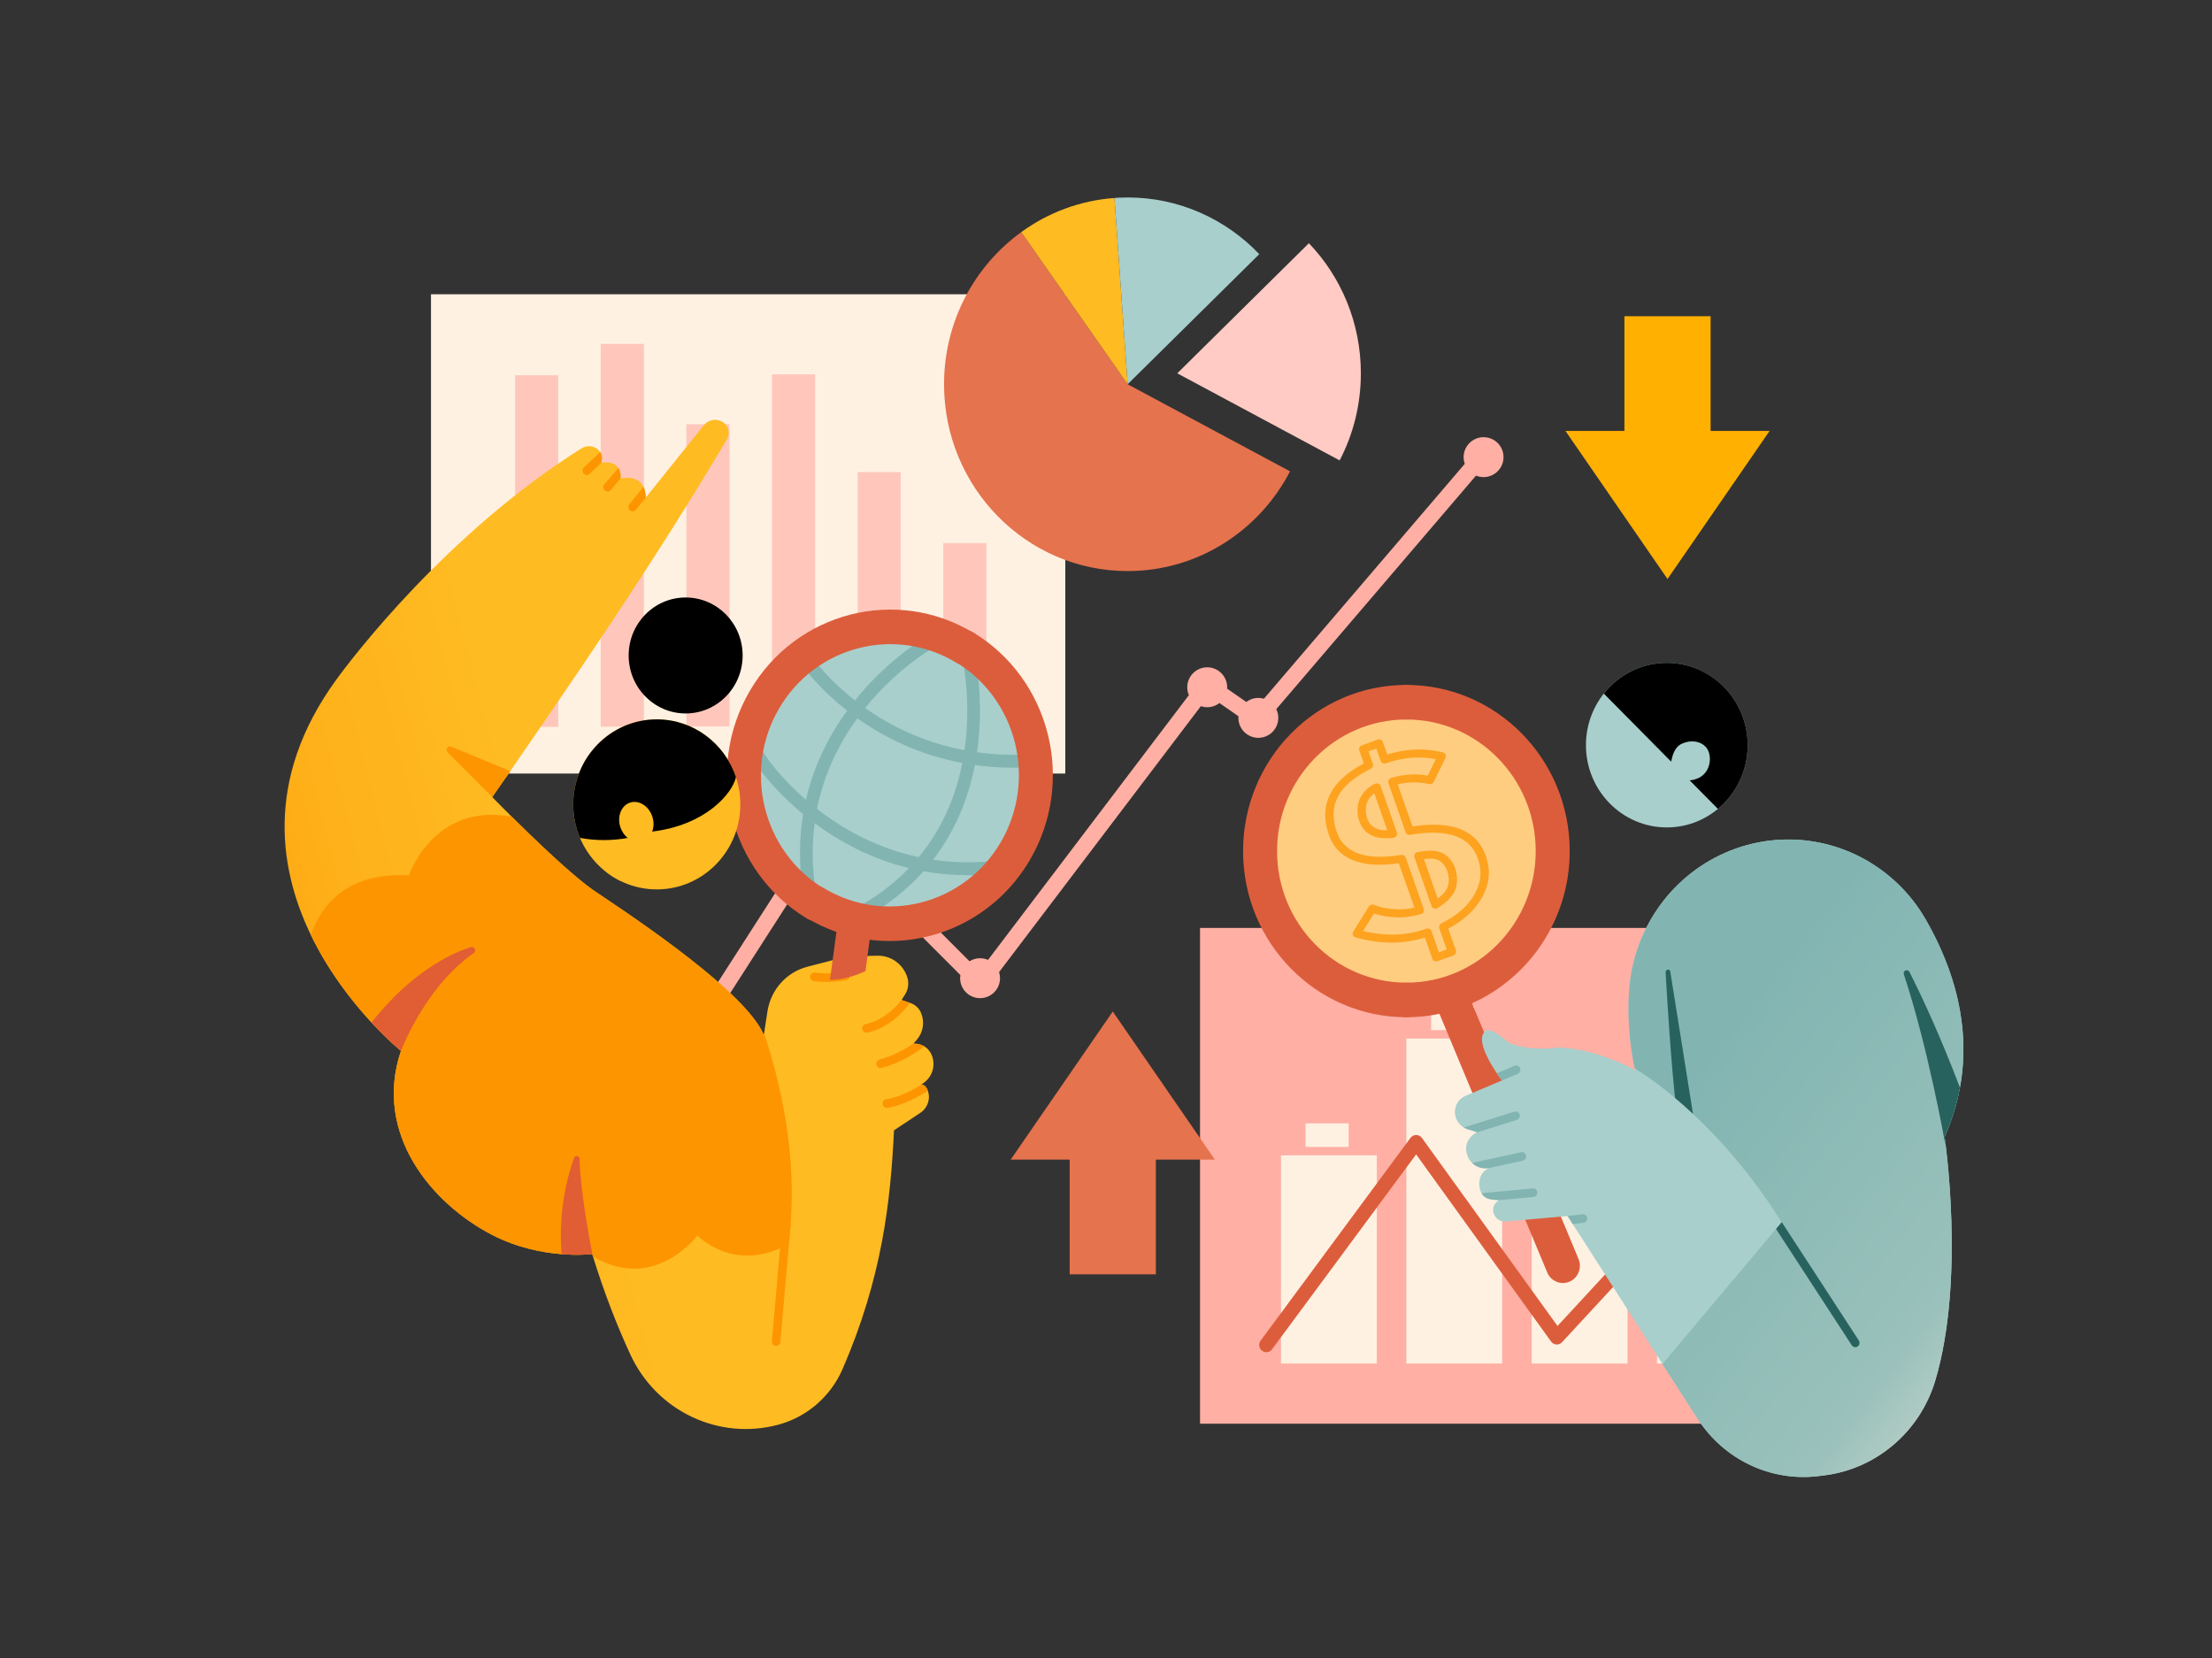
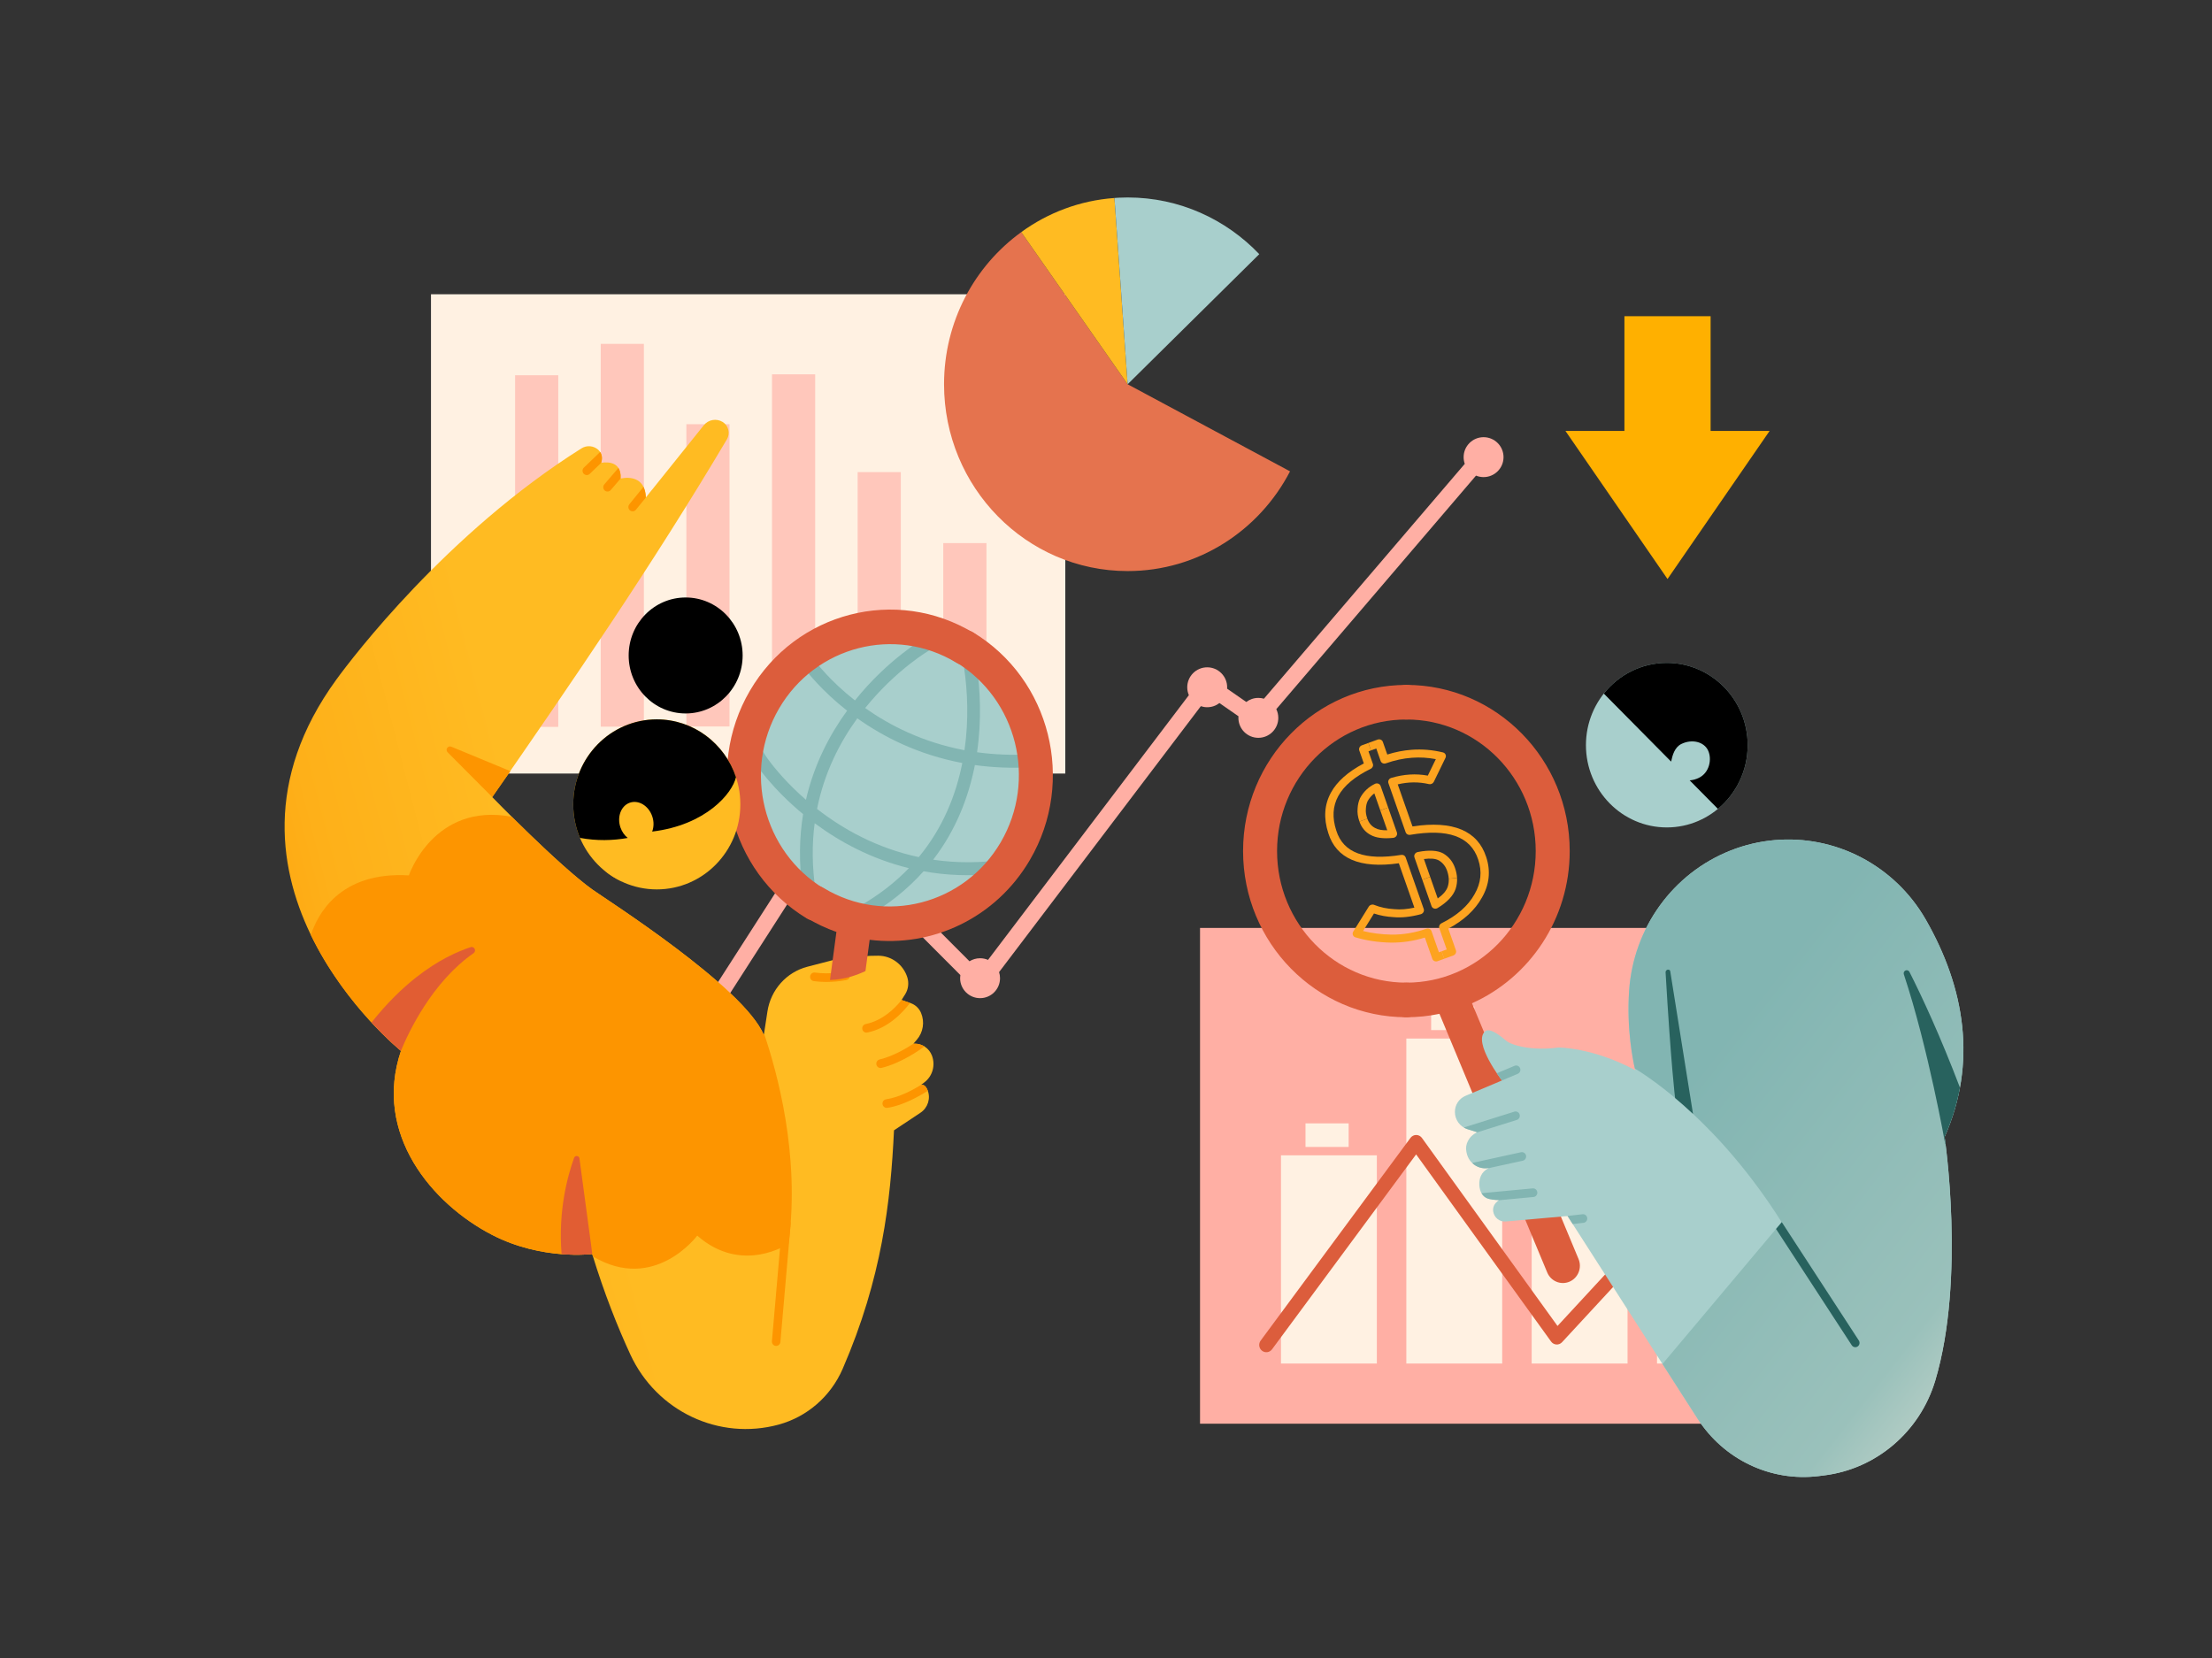
<svg xmlns="http://www.w3.org/2000/svg" xmlns:ns1="http://www.serif.com/" width="100%" height="100%" viewBox="0 0 2732 2048" xml:space="preserve" style="fill-rule:evenodd;clip-rule:evenodd;stroke-linejoin:round;stroke-miterlimit:2;">
  <rect x="0" y="0" width="2732" height="2048" fill="#333333" stroke="none" />
  <g transform="matrix(1.312,0,0,1.335,-350.71,-290.265)">
    <g id="_9---ECONOMY-ANALYSIS" ns1:id="9 - ECONOMY ANALYSIS">
      <g id="CHART-POSTER-2" ns1:id="CHART POSTER 2">
        <g>
          <rect x="1396.99" y="1075.97" width="576.314" height="458.69" style="fill:rgb(255,175,164);" />
          <path d="M1563.44,1286.35L1473.2,1286.35L1473.2,1479L1563.44,1479L1563.44,1286.35ZM1917.43,1295.49L1827.19,1295.49L1827.19,1479L1917.43,1479L1917.43,1295.49ZM1799.44,1244.09L1709.19,1244.09L1709.19,1479L1799.44,1479L1799.44,1244.09ZM1681.44,1178.31L1591.19,1178.31L1591.19,1479L1681.44,1479L1681.44,1178.31ZM1892.04,1265.27L1851.41,1265.27L1851.41,1287.09L1892.04,1287.09L1892.04,1265.27ZM1536.9,1256.79L1496.27,1256.79L1496.27,1278.6L1536.9,1278.6L1536.9,1256.79ZM1774.63,1215.95L1734,1215.95L1734,1237.77L1774.63,1237.77L1774.63,1215.95ZM1655.17,1148.66L1614.55,1148.66L1614.55,1170.48L1655.17,1170.48L1655.17,1148.66Z" style="fill:rgb(255,241,226);" />
        </g>
        <path d="M1733.51,1444.23L1910.84,1255.73C1913.37,1253.04 1917.62,1252.91 1920.32,1255.44C1923.01,1257.98 1923.14,1262.23 1920.61,1264.92L1737.76,1459.29C1736.39,1460.74 1734.45,1461.51 1732.47,1461.39C1730.48,1461.27 1728.64,1460.27 1727.47,1458.66L1600.41,1285.49L1464.76,1465.85C1462.53,1468.81 1458.33,1469.41 1455.37,1467.18C1452.41,1464.96 1451.81,1460.75 1454.04,1457.79L1595.11,1270.21C1596.39,1268.51 1598.39,1267.52 1600.51,1267.53C1602.63,1267.54 1604.62,1268.56 1605.88,1270.27L1733.51,1444.23Z" style="fill:rgb(220,93,60);" />
      </g>
      <g id="CURVE" transform="matrix(0.762,0,0,0.749,259.14,217.392)">
        <path d="M1820.3,573.019C1819.38,570.431 1818.88,567.644 1818.88,564.741C1818.88,551.135 1829.92,540.089 1843.53,540.089C1857.13,540.089 1868.18,551.135 1868.18,564.741C1868.18,578.346 1857.13,589.393 1843.53,589.393C1840.22,589.393 1837.07,588.74 1834.18,587.558L1587.46,876.045C1589.04,879.296 1589.93,882.946 1589.93,886.802C1589.93,900.408 1578.88,911.454 1565.28,911.454C1551.67,911.454 1540.63,900.408 1540.63,886.802C1540.63,886.129 1540.65,885.462 1540.71,884.802L1517.21,868.494C1513.03,871.738 1507.79,873.671 1502.1,873.671C1499.34,873.671 1496.69,873.218 1494.22,872.384L1244.98,1200.85C1245.74,1203.23 1246.15,1205.76 1246.15,1208.39C1246.15,1221.99 1235.11,1233.04 1221.5,1233.04C1207.89,1233.04 1196.85,1221.99 1196.85,1208.39C1196.85,1207.06 1196.95,1205.76 1197.15,1204.5L1043.52,1050.52C1040.09,1052.33 1036.18,1053.36 1032.03,1053.36C1029.55,1053.36 1027.15,1052.99 1024.89,1052.3L757.351,1468.8C759.534,1472.48 760.788,1476.77 760.788,1481.36C760.788,1494.96 749.742,1506.01 736.136,1506.01C722.53,1506.01 711.484,1494.96 711.484,1481.36C711.484,1467.75 722.53,1456.7 736.136,1456.7C737.814,1456.7 739.452,1456.87 741.037,1457.19L1009.64,1039.03C1008.19,1035.89 1007.38,1032.39 1007.38,1028.71C1007.38,1015.1 1018.43,1004.05 1032.03,1004.05C1045.64,1004.05 1056.69,1015.1 1056.69,1028.71C1056.69,1030.76 1056.43,1032.76 1055.96,1034.67L1208.43,1187.49C1212.22,1185.11 1216.7,1183.74 1221.5,1183.74C1224.99,1183.74 1228.31,1184.46 1231.32,1185.77L1479.45,858.764C1478.16,855.776 1477.44,852.48 1477.44,849.019C1477.44,835.413 1488.49,824.367 1502.1,824.367C1515.7,824.367 1526.75,835.413 1526.75,849.019C1526.75,849.594 1526.73,850.165 1526.69,850.731L1550.38,867.168C1554.52,864.02 1559.68,862.15 1565.28,862.15C1567.68,862.15 1570,862.494 1572.19,863.133L1820.3,573.019Z" style="fill:rgb(255,175,164);" />
      </g>
      <g id="CHART-POSTER-ONE" ns1:id="CHART POSTER ONE">
        <rect x="673.026" y="489.679" width="597.124" height="443.446" style="fill:rgb(255,241,226);" />
        <path d="M792.835,564.618L752.205,564.618L752.205,889.933L792.835,889.933L792.835,564.618ZM873.452,535.581L832.823,535.581L832.823,889.761L873.452,889.761L873.452,535.581ZM954.07,609.909L913.441,609.909L913.441,889.573L954.07,889.573L954.07,609.909ZM1034.69,563.769L994.058,563.769L994.058,889.369L1034.69,889.369L1034.69,563.769ZM1115.31,654.236L1074.68,654.236L1074.68,889.147L1115.31,889.147L1115.31,654.236ZM1195.92,719.896L1155.29,719.896L1155.29,888.905L1195.92,888.905L1195.92,719.896Z" style="fill:rgb(255,175,164);fill-opacity:0.64;" />
      </g>
      <g id="UP-ARROW" ns1:id="UP ARROW" transform="matrix(4.747e-17,-0.775,0.908,5.56248e-17,148.671,2354.33)">
-         <path d="M1236,1329.01L1236,1239.65L1372.92,1239.65L1372.92,1178.49L1549.73,1284.33L1372.92,1390.17L1372.92,1329.01L1236,1329.01Z" style="fill:rgb(229,115,78);" />
-       </g>
+         </g>
      <g id="DOWN-ARROW" ns1:id="DOWN ARROW" transform="matrix(4.747e-17,0.775,-0.908,5.56248e-17,3003.24,-447.894)">
        <path d="M1236,1329.01L1236,1239.65L1372.92,1239.65L1372.92,1178.49L1549.73,1284.33L1372.92,1390.17L1372.92,1329.01L1236,1329.01Z" style="fill:rgb(255,176,0);" />
      </g>
      <g id="DOLLAR-" ns1:id="DOLLAR ">
        <g transform="matrix(1,0,0,1,7.682,2.34)">
-           <circle cx="1586.16" cy="1000.86" r="135.295" style="fill:rgb(255,205,128);" />
-         </g>
+           </g>
        <g transform="matrix(0.942,-0.336,0.336,0.942,-251.674,588.663)">
          <g transform="matrix(1.055,0,-0,0.783,-312.137,128.316)">
            <path d="M1813.36,1001.02L1808.35,1001.02L1808.35,991.66L1817.09,991.66C1819.16,991.66 1820.83,993.756 1820.83,996.34L1820.83,1012.17C1828.48,1012.6 1835.82,1014.14 1842.84,1016.78C1851.81,1020.15 1860.27,1025.32 1868.21,1032.28C1869.11,1033.06 1869.68,1034.3 1869.79,1035.66C1869.89,1037.02 1869.52,1038.37 1868.76,1039.36L1851.92,1061.3C1850.65,1062.95 1848.62,1063.21 1847.11,1061.91C1839.28,1055.18 1830.52,1051.08 1820.83,1049.6L1820.83,1102.35C1856.92,1111.93 1874.26,1133.58 1873.77,1165.98C1873.56,1183.58 1868.33,1198.16 1858.14,1209.67C1848.83,1220.57 1836.41,1227.59 1820.83,1230.58L1820.83,1257.78C1820.83,1260.36 1819.16,1262.45 1817.09,1262.45L1808.51,1262.45L1808.51,1253.1L1813.36,1253.1L1813.36,1226.49C1813.36,1224.12 1814.77,1222.13 1816.65,1221.85C1831.98,1219.53 1844.13,1213.26 1853.09,1202.78C1861.73,1193.02 1866.12,1180.7 1866.3,1165.82C1866.74,1136.67 1849.77,1118.79 1816.39,1110.78C1814.63,1110.35 1813.36,1108.42 1813.36,1106.18L1813.36,1044.46C1813.36,1043.17 1813.79,1041.94 1814.54,1041.05C1815.29,1040.17 1816.3,1039.71 1817.33,1039.8C1828.9,1040.71 1839.35,1044.79 1848.67,1052.02L1860.27,1036.91C1854.07,1032.05 1847.55,1028.32 1840.69,1025.75C1833.2,1022.93 1825.33,1021.49 1817.06,1021.4C1815.01,1021.38 1813.36,1019.29 1813.36,1016.72L1813.36,1001.02ZM1820.83,1192.73C1826.26,1190.67 1830.23,1187.77 1832.62,1183.82C1834.11,1181.27 1835.2,1178.4 1835.89,1175.22L1843.1,1177.71C1842.15,1182.01 1840.66,1185.89 1838.61,1189.41C1834.69,1195.88 1827.84,1200.68 1817.87,1203.33C1816.77,1203.62 1815.62,1203.28 1814.74,1202.39C1813.87,1201.5 1813.36,1200.16 1813.36,1198.75L1813.36,1165.67L1820.83,1165.67L1820.83,1192.73ZM1779.95,1060.38C1781.26,1056.15 1782.97,1052.63 1785.04,1049.8C1785.09,1049.73 1785.15,1049.66 1785.2,1049.59C1789.87,1043.94 1795.42,1040.68 1801.83,1039.81C1802.88,1039.67 1803.94,1040.1 1804.73,1040.98C1805.52,1041.87 1805.97,1043.14 1805.97,1044.46L1805.97,1071.55L1798.5,1071.55L1798.5,1050.19C1795.52,1051.37 1792.85,1053.38 1790.48,1056.22C1789.01,1058.26 1787.83,1060.81 1786.89,1063.84C1786.87,1063.92 1786.84,1064 1786.81,1064.08C1785.68,1067.22 1785.16,1071.03 1785.16,1075.46L1777.69,1075.46C1777.69,1069.59 1778.47,1064.57 1779.95,1060.38Z" style="fill:rgb(253,163,31);" />
          </g>
          <g transform="matrix(1.055,0,-0,0.783,-312.137,128.316)">
            <path d="M1783.26,1095.07C1779.58,1089.81 1777.69,1083.29 1777.69,1075.46L1785.16,1075.46C1785.16,1080.83 1786.37,1085.33 1788.9,1088.93L1788.99,1089.06C1790.97,1092.1 1794.16,1094.5 1798.5,1096.46L1798.5,1071.55L1805.97,1071.55L1805.97,1102.78C1805.97,1104.23 1805.43,1105.6 1804.51,1106.49C1803.6,1107.37 1802.4,1107.68 1801.28,1107.31C1792.62,1104.45 1786.67,1100.24 1783.26,1095.07Z" style="fill:rgb(253,163,31);" />
          </g>
          <g transform="matrix(1.055,0,-0,0.783,-312.137,128.316)">
            <path d="M1820.83,1143.28L1820.83,1165.67L1813.36,1165.67L1813.36,1137.6C1813.36,1136.23 1813.84,1134.93 1814.67,1134.04C1815.51,1133.15 1816.61,1132.76 1817.69,1132.98C1828.12,1135.11 1835.08,1139.32 1838.8,1144.95L1838.88,1145.09C1842.5,1151.01 1844.33,1157.85 1844.33,1165.63C1844.33,1169.98 1843.91,1174.01 1843.1,1177.71L1835.89,1175.22C1836.54,1172.28 1836.86,1169.08 1836.86,1165.63C1836.86,1160.04 1835.58,1155.12 1833,1150.86C1830.66,1147.36 1826.57,1144.94 1820.83,1143.28Z" style="fill:rgb(253,163,31);" />
          </g>
          <g transform="matrix(1.055,0,-0,0.783,-312.137,128.316)">
            <path d="M1798.5,1137.85C1763.8,1128.18 1747.32,1107.1 1748.11,1075.93C1748.41,1057.14 1753.22,1042.45 1762.31,1031.75C1770.63,1021.96 1782.66,1015.49 1798.5,1012.61L1798.5,996.34C1798.5,993.756 1800.17,991.66 1802.23,991.66L1808.35,991.66L1808.35,1001.02L1805.97,1001.02L1805.97,1016.72C1805.97,1019.1 1804.55,1021.1 1802.66,1021.37C1787.11,1023.64 1775.33,1029.26 1767.42,1038.57C1759.72,1047.64 1755.84,1060.19 1755.58,1076.18C1754.87,1104.1 1771.01,1121.4 1802.97,1129.48C1804.71,1129.92 1805.97,1131.84 1805.97,1134.06L1805.97,1198.75C1805.97,1200.07 1805.52,1201.32 1804.75,1202.21C1803.97,1203.1 1802.93,1203.53 1801.88,1203.41C1792.53,1202.31 1784.61,1199.69 1778.13,1195.62C1772.43,1192.42 1767.33,1188.45 1762.82,1183.7L1748.51,1198.8C1755.42,1204.94 1763.08,1210.12 1771.46,1214.35C1781.24,1219.15 1791.51,1221.63 1802.28,1221.81C1804.33,1221.85 1805.97,1223.93 1805.97,1226.49L1805.97,1253.1L1808.51,1253.1L1808.51,1262.45L1802.23,1262.45C1800.17,1262.45 1798.5,1260.36 1798.5,1257.78L1798.5,1231.02C1788.14,1230.38 1778.22,1227.72 1768.71,1223.05C1758.08,1217.69 1748.59,1210.91 1740.2,1202.72C1739.32,1201.86 1738.79,1200.53 1738.77,1199.12C1738.74,1197.71 1739.23,1196.36 1740.09,1195.45L1760.48,1173.94C1761.92,1172.41 1764.06,1172.48 1765.44,1174.11C1769.95,1179.42 1775.23,1183.75 1781.25,1187.12L1781.41,1187.21C1786.21,1190.24 1791.91,1192.32 1798.5,1193.49L1798.5,1137.85Z" style="fill:rgb(253,163,31);" />
          </g>
        </g>
      </g>
      <g id="MAGNIFYING-GLASS" ns1:id="MAGNIFYING GLASS">
        <g>
          <path d="M1622.38,1155.44C1612.33,1157.51 1601.91,1158.6 1591.25,1158.6C1582.41,1158.6 1575.25,1151.43 1575.25,1142.6C1575.25,1133.77 1582.41,1126.6 1591.25,1126.6C1658.44,1126.6 1712.99,1072.05 1712.99,1004.86C1712.99,937.668 1658.44,883.118 1591.25,883.118C1582.41,883.118 1575.25,875.949 1575.25,867.118C1575.25,858.288 1582.41,851.118 1591.25,851.118C1676.1,851.118 1744.99,920.007 1744.99,1004.86C1744.99,1067.75 1707.14,1121.87 1653,1145.67L1753.3,1382.27C1756.75,1390.4 1752.95,1399.8 1744.82,1403.24C1736.69,1406.69 1727.29,1402.89 1723.84,1394.76L1622.38,1155.44Z" style="fill:rgb(220,93,60);" />
          <g transform="matrix(1,0,0,1,-20.314,-7.343)">
            <path d="M1611.56,1133.94C1544.37,1133.94 1489.82,1079.39 1489.82,1012.2C1489.82,945.012 1544.37,890.462 1611.56,890.462C1620.39,890.462 1627.56,883.292 1627.56,874.462C1627.56,865.631 1620.39,858.462 1611.56,858.462C1526.71,858.462 1457.82,927.35 1457.82,1012.2C1457.82,1097.05 1526.71,1165.94 1611.56,1165.94C1620.39,1165.94 1627.56,1158.77 1627.56,1149.94C1627.56,1141.11 1620.39,1133.94 1611.56,1133.94Z" style="fill:rgb(220,93,60);" />
          </g>
        </g>
      </g>
      <g id="BOY">
        <path d="M1806.68,1207.57C1806.68,1207.57 1798.07,1175.23 1800.92,1134C1804.94,1076.01 1842.05,1025.55 1896.21,1004.43C1950.36,983.315 2011.84,995.333 2054.05,1035.29C2063.8,1044.56 2072.69,1055.45 2080.17,1068.26C2116.93,1131.26 2128.85,1200.71 2097.89,1269.33C2097.89,1269.33 2117.84,1400.36 2089.1,1494.81C2074.6,1542.25 2033.46,1576.65 1984.21,1582.53C1982.55,1582.75 1980.88,1582.94 1979.19,1583.14C1934.21,1588.51 1890.09,1567.9 1865.33,1529.97C1817.12,1456.11 1742.97,1342.51 1742.97,1342.51C1742.97,1342.51 1701.01,1346.16 1684.8,1347.57C1679,1348.09 1673.81,1344 1672.96,1338.24C1672.49,1334.79 1673.57,1330.99 1678.5,1327.77C1678.5,1327.77 1673.29,1327.73 1669.21,1326.74C1662.77,1325.19 1660.19,1319.68 1659.91,1313.78C1659.65,1308.23 1661.29,1301.82 1668.84,1298.06C1668.84,1298.06 1668.84,1298.06 1668.84,1298.06C1659.33,1299.85 1650.11,1293.78 1648.01,1284.34C1647.92,1283.96 1647.84,1283.6 1647.77,1283.26C1647,1279.83 1647.49,1276.24 1649.14,1273.14C1650.7,1270.19 1653.39,1266.96 1657.99,1265.01C1657.99,1265.01 1653.51,1263.62 1648.67,1262.12C1641.68,1259.95 1636.91,1253.49 1636.91,1246.17C1636.91,1246.17 1636.91,1246.16 1636.91,1246.16C1636.91,1239.67 1640.83,1233.81 1646.84,1231.33C1659.89,1225.92 1681.21,1217.1 1681.21,1217.1C1681.21,1217.1 1653.75,1182.08 1665.17,1171.79C1667.2,1169.96 1671.73,1168.9 1685.05,1180.24C1690.08,1184.52 1709.61,1189.99 1734.32,1186.6C1734.32,1186.6 1766.65,1186.4 1806.68,1207.57ZM1836.4,830.734C1878.41,830.734 1912.52,864.843 1912.52,906.857C1912.52,948.87 1878.41,982.98 1836.4,982.98C1794.38,982.98 1760.27,948.87 1760.27,906.857C1760.27,864.843 1794.38,830.734 1836.4,830.734Z" style="fill:rgb(168,207,204);" />
        <path d="M1740.39,1342.74L1757.07,1340.86C1759.26,1340.61 1761.24,1342.19 1761.49,1344.39C1761.74,1346.58 1760.16,1348.56 1757.96,1348.81L1747.82,1349.95L1742.97,1342.51L1740.39,1342.74ZM1661.95,1321.4L1710.14,1316.95C1712.34,1316.74 1714.29,1318.36 1714.49,1320.56C1714.7,1322.76 1713.08,1324.71 1710.88,1324.91L1678.27,1327.92C1678.34,1327.87 1678.42,1327.82 1678.5,1327.77C1678.5,1327.77 1673.29,1327.73 1669.21,1326.74C1665.76,1325.91 1663.42,1323.95 1661.95,1321.4ZM1653.31,1293.58C1653.67,1293.37 1654.08,1293.21 1654.51,1293.11L1699.15,1283.49C1701.3,1283.02 1703.43,1284.4 1703.9,1286.56C1704.36,1288.71 1702.99,1290.84 1700.83,1291.31L1668.34,1298.32C1668.5,1298.23 1668.67,1298.14 1668.84,1298.06C1668.84,1298.06 1668.84,1298.06 1668.84,1298.06C1663.04,1299.15 1657.35,1297.32 1653.31,1293.58ZM1645.24,1260.62L1692.86,1245.95C1694.97,1245.3 1697.21,1246.48 1697.86,1248.59C1698.51,1250.7 1697.32,1252.94 1695.21,1253.59L1657.6,1265.18C1657.73,1265.12 1657.86,1265.06 1657.99,1265.01C1657.99,1265.01 1653.51,1263.62 1648.67,1262.12C1647.46,1261.74 1646.31,1261.24 1645.24,1260.62ZM1676.38,1210.43L1693.04,1203.54C1695.08,1202.69 1697.42,1203.66 1698.27,1205.7C1699.11,1207.75 1698.14,1210.09 1696.1,1210.93L1681.2,1217.09C1681.07,1216.92 1679.05,1214.33 1676.38,1210.43Z" style="fill:rgb(130,181,178);" />
        <path d="M1806.31,1206.06C1804.68,1199.24 1798.43,1170.01 1800.92,1134C1804.94,1076.01 1842.05,1025.55 1896.21,1004.43C1950.36,983.315 2011.84,995.333 2054.05,1035.29C2063.8,1044.56 2072.69,1055.45 2080.17,1068.26C2116.93,1131.26 2128.85,1200.71 2097.89,1269.33C2097.89,1269.33 2117.84,1400.36 2089.1,1494.81C2074.6,1542.25 2033.46,1576.65 1984.21,1582.53C1982.55,1582.75 1980.88,1582.94 1979.19,1583.14C1934.21,1588.51 1890.09,1567.9 1865.33,1529.97L1832.32,1479.4L1944.55,1348.24C1885.88,1256.91 1821.98,1215.35 1806.31,1206.06Z" style="fill:url(#_Linear1);" />
        <path d="M1944.12,1347.58C1944.32,1347.77 1944.51,1348 1944.67,1348.24L2017.16,1457.66C2018.38,1459.51 2017.88,1461.99 2016.04,1463.21C2014.2,1464.43 2011.72,1463.92 2010.5,1462.08L1939.21,1354.48L1944.55,1348.24L1944.12,1347.58ZM2098.59,1274.39L2098.77,1275.81L2098.55,1276.27C2098.55,1276.27 2082.54,1187.14 2059.57,1119C2059.02,1117.59 2059.66,1116 2061.02,1115.36C2062.38,1114.71 2064.01,1115.23 2064.76,1116.54C2076.99,1140.29 2093.76,1175.84 2112.35,1223.68C2112.08,1225.1 2111.8,1226.52 2111.5,1227.93L2111.49,1227.98L2111.35,1228.64L2111.34,1228.7L2111.19,1229.37L2111.18,1229.41C2110.88,1230.82 2110.55,1232.23 2110.21,1233.63L2110.2,1233.68L2110.04,1234.32L2110.02,1234.42L2109.87,1235.04L2109.83,1235.16L2109.68,1235.77L2109.65,1235.88L2109.49,1236.51L2109.48,1236.55C2109.24,1237.47 2108.99,1238.39 2108.74,1239.32L2108.72,1239.38L2108.56,1239.97L2108.51,1240.14L2108.36,1240.68L2108.3,1240.89L2108.15,1241.42L2108.09,1241.64L2107.94,1242.16L2107.88,1242.38L2107.72,1242.91L2107.67,1243.09L2107.5,1243.65C2107.43,1243.89 2107.36,1244.13 2107.28,1244.37L2107.09,1244.99L2107.06,1245.09L2106.91,1245.59L2106.83,1245.85L2106.68,1246.31L2106.59,1246.61L2106.45,1247.05L2106.35,1247.37L2106.21,1247.8L2106.1,1248.13L2105.96,1248.56L2105.85,1248.89L2105.71,1249.31L2105.6,1249.65L2105.46,1250.07L2105.32,1250.47L2105.22,1250.79L2105.09,1251.15L2104.96,1251.54L2104.83,1251.92L2104.69,1252.31L2104.56,1252.68L2104.42,1253.07L2104.29,1253.44L2104.15,1253.84L2104.02,1254.2L2103.87,1254.61L2103.74,1254.96L2103.59,1255.39L2103.47,1255.72L2103.28,1256.22L2103.18,1256.48L2102.9,1257.23L2102.8,1257.48L2102.61,1257.99L2102.49,1258.3L2102.32,1258.75L2102.19,1259.08L2102.02,1259.52L2101.89,1259.85L2101.72,1260.29L2101.59,1260.62L2101.41,1261.07L2101.28,1261.38L2101.08,1261.87L2100.97,1262.14L2100.71,1262.77L2100.66,1262.9L2100.34,1263.66L2100.25,1263.89L2100.02,1264.42L2099.9,1264.72L2099.7,1265.19L2099.57,1265.5L2099.37,1265.95L2099.24,1266.27L2099.04,1266.73L2098.9,1267.04L2098.7,1267.51L2098.57,1267.8L2098.34,1268.32L2098.23,1268.56L2097.89,1269.33C2097.89,1269.33 2097.95,1269.73 2097.95,1269.73L2097.96,1269.86L2098.02,1270.23L2098.04,1270.41L2098.12,1270.94L2098.15,1271.14L2098.24,1271.85L2098.27,1272.06L2098.4,1272.96L2098.42,1273.14L2098.57,1274.28L2098.59,1274.39ZM1844.2,1233.29C1844.2,1233.29 1840.39,1203.84 1835.26,1117.29C1835.14,1115.36 1836.47,1114.76 1837.2,1114.6C1838.5,1114.31 1839.49,1115.15 1839.61,1115.89L1861.06,1247.99C1855.13,1242.54 1849.49,1237.65 1844.2,1233.29Z" style="fill:rgb(40,98,94);" />
        <path d="M1777.1,859.145C1791.06,841.824 1812.44,830.734 1836.4,830.734C1878.41,830.734 1912.52,864.843 1912.52,906.857C1912.52,930.628 1901.6,951.869 1884.51,965.831L1857.94,939.44C1860.77,939.238 1863.69,938.488 1866.52,937.142C1876.53,932.376 1879.1,919.845 1875.25,911.756C1871.39,903.668 1860.14,900.97 1850.14,905.736C1843.65,908.828 1841.68,916.401 1840.46,922.076L1777.1,859.145Z" />
      </g>
      <g id="WORLD">
        <g transform="matrix(1,0,0,1,-479.57,-66.72)">
          <circle cx="1586.16" cy="1000.86" r="135.295" style="fill:rgb(168,207,204);" />
        </g>
        <path d="M974.727,903.753C975.706,903.315 976.901,903.061 978.346,903.316C981.194,903.818 983.218,906.257 983.301,909.039C984.248,910.719 986.804,915.11 989.852,919.249C997.049,929.026 1009.19,943.07 1026,957.403C1033.7,924.459 1048.44,896.989 1064.74,874.964C1040.67,856.392 1027.43,839.285 1024.74,836.018C1022.63,833.462 1023,829.678 1025.55,827.571C1028.11,825.465 1031.89,825.829 1034,828.384C1036.57,831.499 1049.18,847.785 1072.12,865.463C1103.38,827.127 1137.24,808.042 1137.24,808.042C1140.12,806.416 1143.78,807.437 1145.41,810.322C1147.04,813.206 1146.02,816.869 1143.13,818.495C1143.13,818.495 1111.28,836.453 1081.75,872.516C1104.62,888.417 1135.72,904.196 1175.26,911.523C1179.51,882.677 1177.96,855.877 1174.97,836.013C1174.48,832.738 1176.74,829.68 1180.01,829.186C1183.29,828.693 1186.35,830.951 1186.84,834.226C1189.98,855.088 1191.55,883.166 1187.09,913.421C1202.48,915.513 1219.06,916.31 1236.83,915.375C1238.3,915.298 1239.66,915.753 1240.75,916.571C1241.13,919.481 1241.41,922.419 1241.61,925.382C1240.58,926.523 1239.12,927.272 1237.46,927.358C1218.74,928.343 1201.27,927.494 1185.04,925.271C1179.23,954.538 1167.43,985.177 1145.77,1012.84C1167.55,1016 1191.37,1016.19 1217.15,1012.09C1213.79,1016.85 1210.12,1021.39 1206.19,1025.67C1181.16,1028.41 1157.99,1027.32 1136.74,1023.55C1122.21,1039.57 1103.98,1054.32 1081.22,1066.87C1081.14,1066.92 1081.05,1066.96 1080.96,1067C1078.5,1066.53 1076.07,1065.99 1073.66,1065.39C1073.44,1065.12 1073.24,1064.83 1073.07,1064.51C1071.47,1061.61 1072.53,1057.96 1075.43,1056.36C1094.42,1045.88 1110.07,1033.78 1122.91,1020.66C1087.29,1012.1 1057.6,996.166 1034.23,979.084C1031.61,998.515 1031.62,1019.72 1035.3,1042.7C1035.62,1044.72 1034.89,1046.67 1033.51,1047.99C1029.81,1045.61 1026.24,1043.06 1022.8,1040.34C1019.2,1015.05 1019.8,991.829 1023.34,970.696C994.976,947.677 977.935,924.417 973.146,915.653C972.977,915.344 972.821,915.046 972.676,914.758C973.211,911.037 973.897,907.365 974.727,903.753ZM1074.35,882.028C1058,904.156 1043.3,932.089 1036.45,965.854C1060.71,984.453 1092.82,1002.23 1132.2,1010.44C1155.08,983.258 1167.31,952.623 1173.2,923.37C1131.32,915.65 1098.44,898.875 1074.35,882.028ZM978.295,915.142C978.015,915.19 977.73,915.217 977.442,915.224C977.154,915.23 976.862,915.216 976.568,915.179C977.194,915.26 977.768,915.239 978.295,915.142Z" style="fill:rgb(130,181,178);" />
      </g>
      <g id="GIRL">
        <g>
          <path d="M644.761,1189.69C644.761,1189.69 445.93,1032.37 584.042,846.035C598.742,826.204 687.942,710.612 814.698,632.264C819.647,629.195 826.018,629.705 830.418,633.521C833.223,636.015 835.047,639.823 833.238,645.67C833.238,645.67 852.855,641.394 851.503,660.24C851.503,660.24 874.474,654.08 875.272,677.743C875.272,677.743 913.249,631.207 929.794,610.932C934.131,605.619 941.711,604.296 947.59,607.828C947.591,607.829 947.591,607.829 947.592,607.829C950.26,609.432 952.181,612.029 952.932,615.049C953.683,618.069 953.202,621.264 951.595,623.929C880.999,740.849 805.955,848.118 730.686,954.9C730.686,954.9 792.775,1017.71 824.77,1040.32C837.762,1049.49 967.589,1130.61 986.363,1175.03C986.363,1175.03 987.946,1164.85 989.75,1153.26C992.874,1133.16 1007.69,1116.88 1027.39,1111.86C1040.75,1108.46 1053.15,1105.3 1053.15,1105.3C1053.15,1105.3 1075.31,1101.52 1094.18,1101.67C1106.54,1101.76 1117.46,1109.71 1121.36,1121.43C1121.36,1121.43 1121.36,1121.43 1121.36,1121.43C1123.15,1126.84 1122.4,1132.77 1119.3,1137.55C1117.55,1140.26 1116,1142.64 1116,1142.64C1116,1142.64 1120.45,1144.15 1124.58,1145.55C1128.98,1147.04 1132.53,1150.33 1134.36,1154.6C1134.36,1154.6 1134.36,1154.6 1134.36,1154.6C1137.92,1162.92 1136.39,1172.55 1130.42,1179.36C1128.56,1181.49 1127.18,1183.06 1127.18,1183.06L1128.53,1183.06C1135.57,1183.06 1141.9,1187.34 1144.53,1193.88C1144.53,1193.88 1144.53,1193.88 1144.53,1193.88C1148.14,1202.86 1145.22,1213.14 1137.44,1218.89C1135.51,1220.31 1134.17,1221.31 1134.17,1221.31C1136.61,1220.48 1138.89,1222.16 1140.49,1226.01C1143.66,1233.62 1140.75,1242.41 1133.85,1246.92C1123.09,1253.95 1108.89,1263.23 1108.89,1263.23C1105.7,1328.86 1097.77,1399.65 1060.52,1484.02C1049.28,1509.39 1027.17,1528.3 1000.37,1535.47C1000.35,1535.49 1000.33,1535.49 1000.31,1535.5C944.21,1550.5 885.418,1523.19 860.701,1470.65C848.835,1445.4 836.162,1414.28 824.77,1377.63C824.77,1377.63 777.61,1383.79 730.686,1360.03C674.315,1331.49 618.285,1266.79 644.761,1189.69Z" style="fill:url(#_Linear2);" />
          <path d="M559.973,1082.52C565.895,1064.34 586.565,1023.51 652.204,1027.35C652.204,1027.35 675.485,959.466 749.097,973.124C769.977,993.484 803.823,1025.52 824.77,1040.32C837.762,1049.49 967.589,1130.61 986.363,1175.03L986.58,1173.64C998.696,1209.2 1020.7,1285.52 1009.64,1368.11C1009.64,1368.11 966.054,1397.26 923.661,1360.64C923.661,1360.64 883.53,1413.88 825.491,1379.93C825.249,1379.16 825.009,1378.4 824.77,1377.63C824.77,1377.63 777.61,1383.79 730.686,1360.03C674.315,1331.49 618.285,1266.79 644.761,1189.69C644.761,1189.69 592.272,1148.16 559.973,1082.52ZM835.917,1022.62L852.997,1033.25C846.837,1030.44 841.101,1026.86 835.917,1022.62Z" style="fill:rgb(253,149,0);" />
          <path d="M1003.67,1348.9L993.98,1458.34C993.785,1460.54 995.413,1462.49 997.612,1462.68C999.811,1462.88 1001.75,1461.25 1001.95,1459.05L1011.63,1349.61C1011.83,1347.41 1010.2,1345.46 1008,1345.27C1005.8,1345.07 1003.86,1346.7 1003.67,1348.9Z" style="fill:rgb(253,149,0);" />
-           <path d="M795.991,1377.79C792.582,1337.75 801.686,1305.19 807.773,1288.59C808.261,1287.43 809.495,1286.79 810.723,1287.04C811.95,1287.29 812.832,1288.37 812.83,1289.62C814.009,1322.17 822.578,1366.02 825.34,1379.45C825.149,1378.84 824.959,1378.24 824.77,1377.63C824.77,1377.63 813.275,1379.13 795.991,1377.79ZM617.045,1163.47C631.52,1145.51 645.83,1131.92 659.152,1121.63C679.667,1105.78 697.838,1097.76 710.65,1093.66C712.132,1093.33 713.641,1094.11 714.235,1095.5C714.829,1096.9 714.339,1098.52 713.071,1099.36C674.31,1125.88 652.204,1171.81 644.724,1189.66C643.991,1189.07 632.417,1179.78 617.045,1163.47Z" style="fill:rgb(225,93,51);" />
+           <path d="M795.991,1377.79C792.582,1337.75 801.686,1305.19 807.773,1288.59C808.261,1287.43 809.495,1286.79 810.723,1287.04C811.95,1287.29 812.832,1288.37 812.83,1289.62C825.149,1378.84 824.959,1378.24 824.77,1377.63C824.77,1377.63 813.275,1379.13 795.991,1377.79ZM617.045,1163.47C631.52,1145.51 645.83,1131.92 659.152,1121.63C679.667,1105.78 697.838,1097.76 710.65,1093.66C712.132,1093.33 713.641,1094.11 714.235,1095.5C714.829,1096.9 714.339,1098.52 713.071,1099.36C674.31,1125.88 652.204,1171.81 644.724,1189.66C643.991,1189.07 632.417,1179.78 617.045,1163.47Z" style="fill:rgb(225,93,51);" />
          <path d="M1134.25,1221.28C1136.67,1220.52 1138.91,1222.21 1140.49,1226.01C1140.58,1226.22 1140.66,1226.43 1140.74,1226.64C1133.35,1231.26 1117.28,1240.38 1102.6,1242.41C1100.41,1242.71 1098.39,1241.18 1098.09,1239C1097.78,1236.81 1099.31,1234.79 1101.5,1234.49C1113.66,1232.81 1126.82,1225.78 1134.25,1221.28ZM1127.19,1183.06L1128.53,1183.06C1131.79,1183.06 1134.9,1183.98 1137.56,1185.62C1133.15,1188.84 1115.58,1201.08 1097.17,1205.46C1095.02,1205.97 1092.87,1204.64 1092.35,1202.49C1091.84,1200.35 1093.17,1198.19 1095.32,1197.68C1107.89,1194.68 1120.03,1187.72 1127.19,1183.06ZM1116.05,1142.66L1124.01,1145.36C1116.68,1154.83 1102.93,1168.91 1083.78,1172.75C1081.62,1173.19 1079.51,1171.78 1079.07,1169.62C1078.64,1167.45 1080.04,1165.34 1082.21,1164.91C1097.78,1161.78 1109.28,1150.94 1116.05,1142.66Z" style="fill:rgb(253,149,0);" />
          <path d="M1062.53,1116.29C1062.53,1116.29 1048.88,1119.3 1034.49,1117.25C1032.3,1116.94 1030.28,1118.47 1029.96,1120.65C1029.65,1122.84 1031.18,1124.86 1033.36,1125.17C1049.21,1127.43 1064.25,1124.11 1064.25,1124.11C1066.4,1123.63 1067.77,1121.49 1067.29,1119.34C1066.82,1117.18 1064.68,1115.82 1062.53,1116.29Z" style="fill:rgb(253,149,0);" />
          <path d="M873.062,667.876C874.315,670.382 875.132,673.607 875.272,677.743L881.309,670.345C881.192,670.558 881.052,670.763 880.892,670.958L865.925,689.082C864.519,690.784 861.996,691.025 860.294,689.619C858.592,688.213 858.351,685.69 859.757,683.988L873.062,667.876ZM849.478,650.382C850.967,652.614 851.821,655.773 851.504,660.224L842.225,670.848C840.773,672.511 838.244,672.682 836.581,671.23C834.918,669.778 834.747,667.249 836.199,665.586L849.478,650.382ZM832.267,635.606C833.899,638.007 834.603,641.258 833.238,645.67L833.239,645.67C828.231,650.391 822.455,655.869 822.455,655.869C820.853,657.388 818.319,657.321 816.8,655.719C815.281,654.117 815.348,651.583 816.95,650.064C816.95,650.064 827.178,640.366 832.267,635.606Z" style="fill:rgb(253,149,0);" />
          <path d="M730.686,954.9C730.686,954.9 704.288,928.834 688.653,913.395C687.579,912.334 687.416,910.677 688.263,909.434C689.109,908.191 690.731,907.708 692.137,908.28C712.771,916.677 747.778,930.922 747.778,930.922L730.686,954.9Z" style="fill:rgb(253,149,0);" />
        </g>
        <g transform="matrix(0.859,0.511,-0.511,0.859,251.905,-741.212)">
          <g>
            <g transform="matrix(0.859,-0.511,0.511,0.859,162.365,765.825)">
              <path d="M1049.64,1125.68L1055.71,1081.16C1046.01,1077.8 1036.51,1073.42 1027.34,1067.96C1019.75,1063.45 1017.25,1053.62 1021.76,1046.03C1026.28,1038.44 1036.11,1035.95 1043.69,1040.46C1101.44,1074.81 1176.21,1055.8 1210.56,998.054C1244.9,940.305 1225.9,865.537 1168.15,831.192C1160.56,826.678 1158.06,816.851 1162.58,809.262C1167.09,801.672 1176.92,799.174 1184.51,803.688C1257.44,847.061 1281.43,941.482 1238.06,1014.41C1205.91,1068.47 1145.72,1095.64 1087.02,1088.42L1083.07,1117.38C1075.83,1120.81 1063.83,1125.25 1049.64,1125.68Z" style="fill:rgb(220,93,60);" />
            </g>
            <g transform="matrix(1,0,0,1,-20.314,-7.343)">
              <path d="M1611.56,1133.94C1544.37,1133.94 1489.82,1079.39 1489.82,1012.2C1489.82,945.012 1544.37,890.462 1611.56,890.462C1620.39,890.462 1627.56,883.292 1627.56,874.462C1627.56,865.631 1620.39,858.462 1611.56,858.462C1526.71,858.462 1457.82,927.35 1457.82,1012.2C1457.82,1097.05 1526.71,1165.94 1611.56,1165.94C1620.39,1165.94 1627.56,1158.77 1627.56,1149.94C1627.56,1141.11 1620.39,1133.94 1611.56,1133.94Z" style="fill:rgb(220,93,60);" />
            </g>
          </g>
        </g>
        <g>
          <circle cx="885.597" cy="961.656" r="78.659" style="fill:rgb(255,187,34);" />
          <path d="M858.246,992.726C844.057,995.173 828.957,995.52 813.295,992.665C809.205,983.15 806.938,972.666 806.938,961.656C806.938,918.243 842.184,882.997 885.597,882.997C920.202,882.997 949.618,905.391 960.128,936.46C956.832,951.251 932.081,980.793 881.237,986.815C882.882,982.608 883.016,977.496 881.246,972.525C877.772,962.769 868.272,957.226 860.045,960.155C851.818,963.084 847.959,973.384 851.433,983.14C852.858,987.142 855.297,990.436 858.246,992.726Z" />
          <g transform="matrix(0.716,0,0,0.716,270.378,125.494)">
            <circle cx="897.184" cy="975.4" r="74.928" />
          </g>
        </g>
      </g>
      <g id="PIE-CHART" ns1:id="PIE CHART">
        <g transform="matrix(1,0,0,1,-10.581,7.594)">
          <path d="M1492.3,645.934C1463.35,700.787 1405.72,738.195 1339.42,738.195C1244.04,738.195 1166.59,660.751 1166.59,565.361C1166.59,507.314 1195.27,455.913 1239.25,424.605L1339.42,565.361L1492.3,645.934Z" style="fill:rgb(229,115,78);" />
        </g>
        <path d="M1328.84,572.955L1228.67,432.199C1253.75,414.268 1283.84,402.916 1316.42,400.616L1328.84,572.955Z" style="fill:rgb(255,187,34);" />
        <path d="M1320.92,400.322L1328.84,400.122C1377.43,400.122 1421.37,420.217 1452.76,452.578L1328.84,572.955L1316.42,400.616L1318.76,400.437L1320.92,400.322Z" style="fill:rgb(168,207,204);" />
        <g transform="matrix(1,0,0,1,46.71,-10.125)">
-           <path d="M1452.76,452.578C1483.04,483.678 1501.68,526.157 1501.68,572.955C1501.68,602.049 1494.47,629.474 1481.72,653.528L1328.84,572.955L1452.76,452.578Z" style="fill:rgb(255,203,196);" />
-         </g>
+           </g>
      </g>
    </g>
  </g>
  <defs>
    <linearGradient id="_Linear1" x1="0" y1="0" x2="1" y2="0" gradientUnits="userSpaceOnUse" gradientTransform="matrix(432.261,333.876,-339.612,424.961,1800.34,1289.08)">
      <stop offset="0" style="stop-color:rgb(130,181,178);stop-opacity:1" />
      <stop offset="0.57" style="stop-color:rgb(154,193,187);stop-opacity:1" />
      <stop offset="0.8" style="stop-color:rgb(206,217,207);stop-opacity:1" />
      <stop offset="1" style="stop-color:rgb(255,241,226);stop-opacity:1" />
    </linearGradient>
    <linearGradient id="_Linear2" x1="0" y1="0" x2="1" y2="0" gradientUnits="userSpaceOnUse" gradientTransform="matrix(-388.509,97.511,-99.186,-381.947,852.592,1342.73)">
      <stop offset="0" style="stop-color:rgb(255,187,34);stop-opacity:1" />
      <stop offset="0.47" style="stop-color:rgb(254,176,25);stop-opacity:1" />
      <stop offset="1" style="stop-color:rgb(253,149,0);stop-opacity:1" />
    </linearGradient>
  </defs>
</svg>